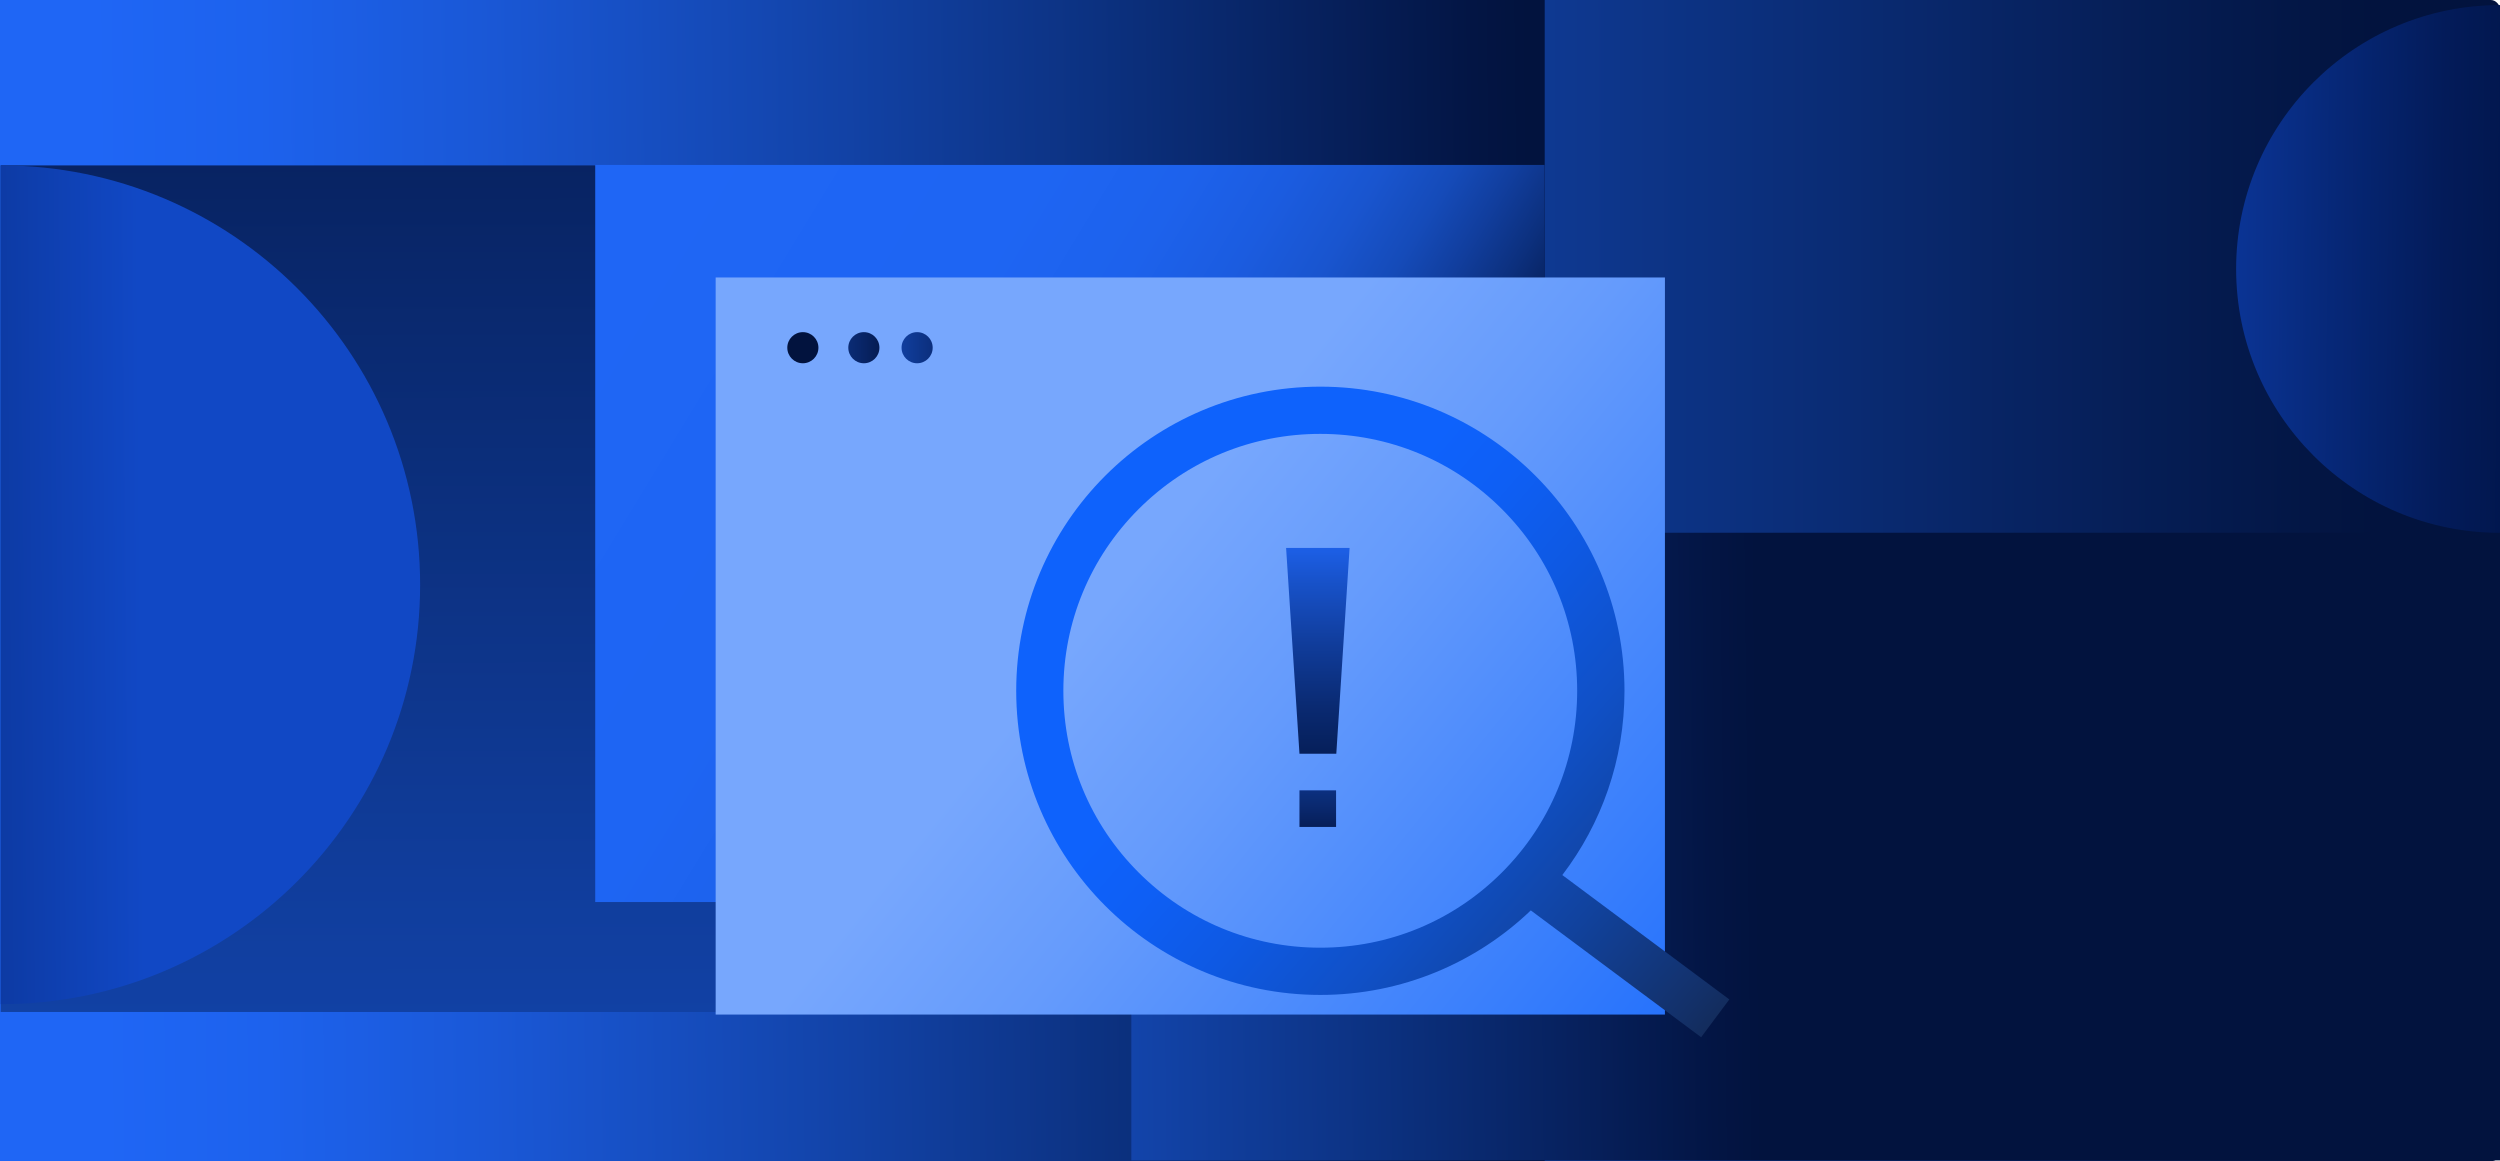
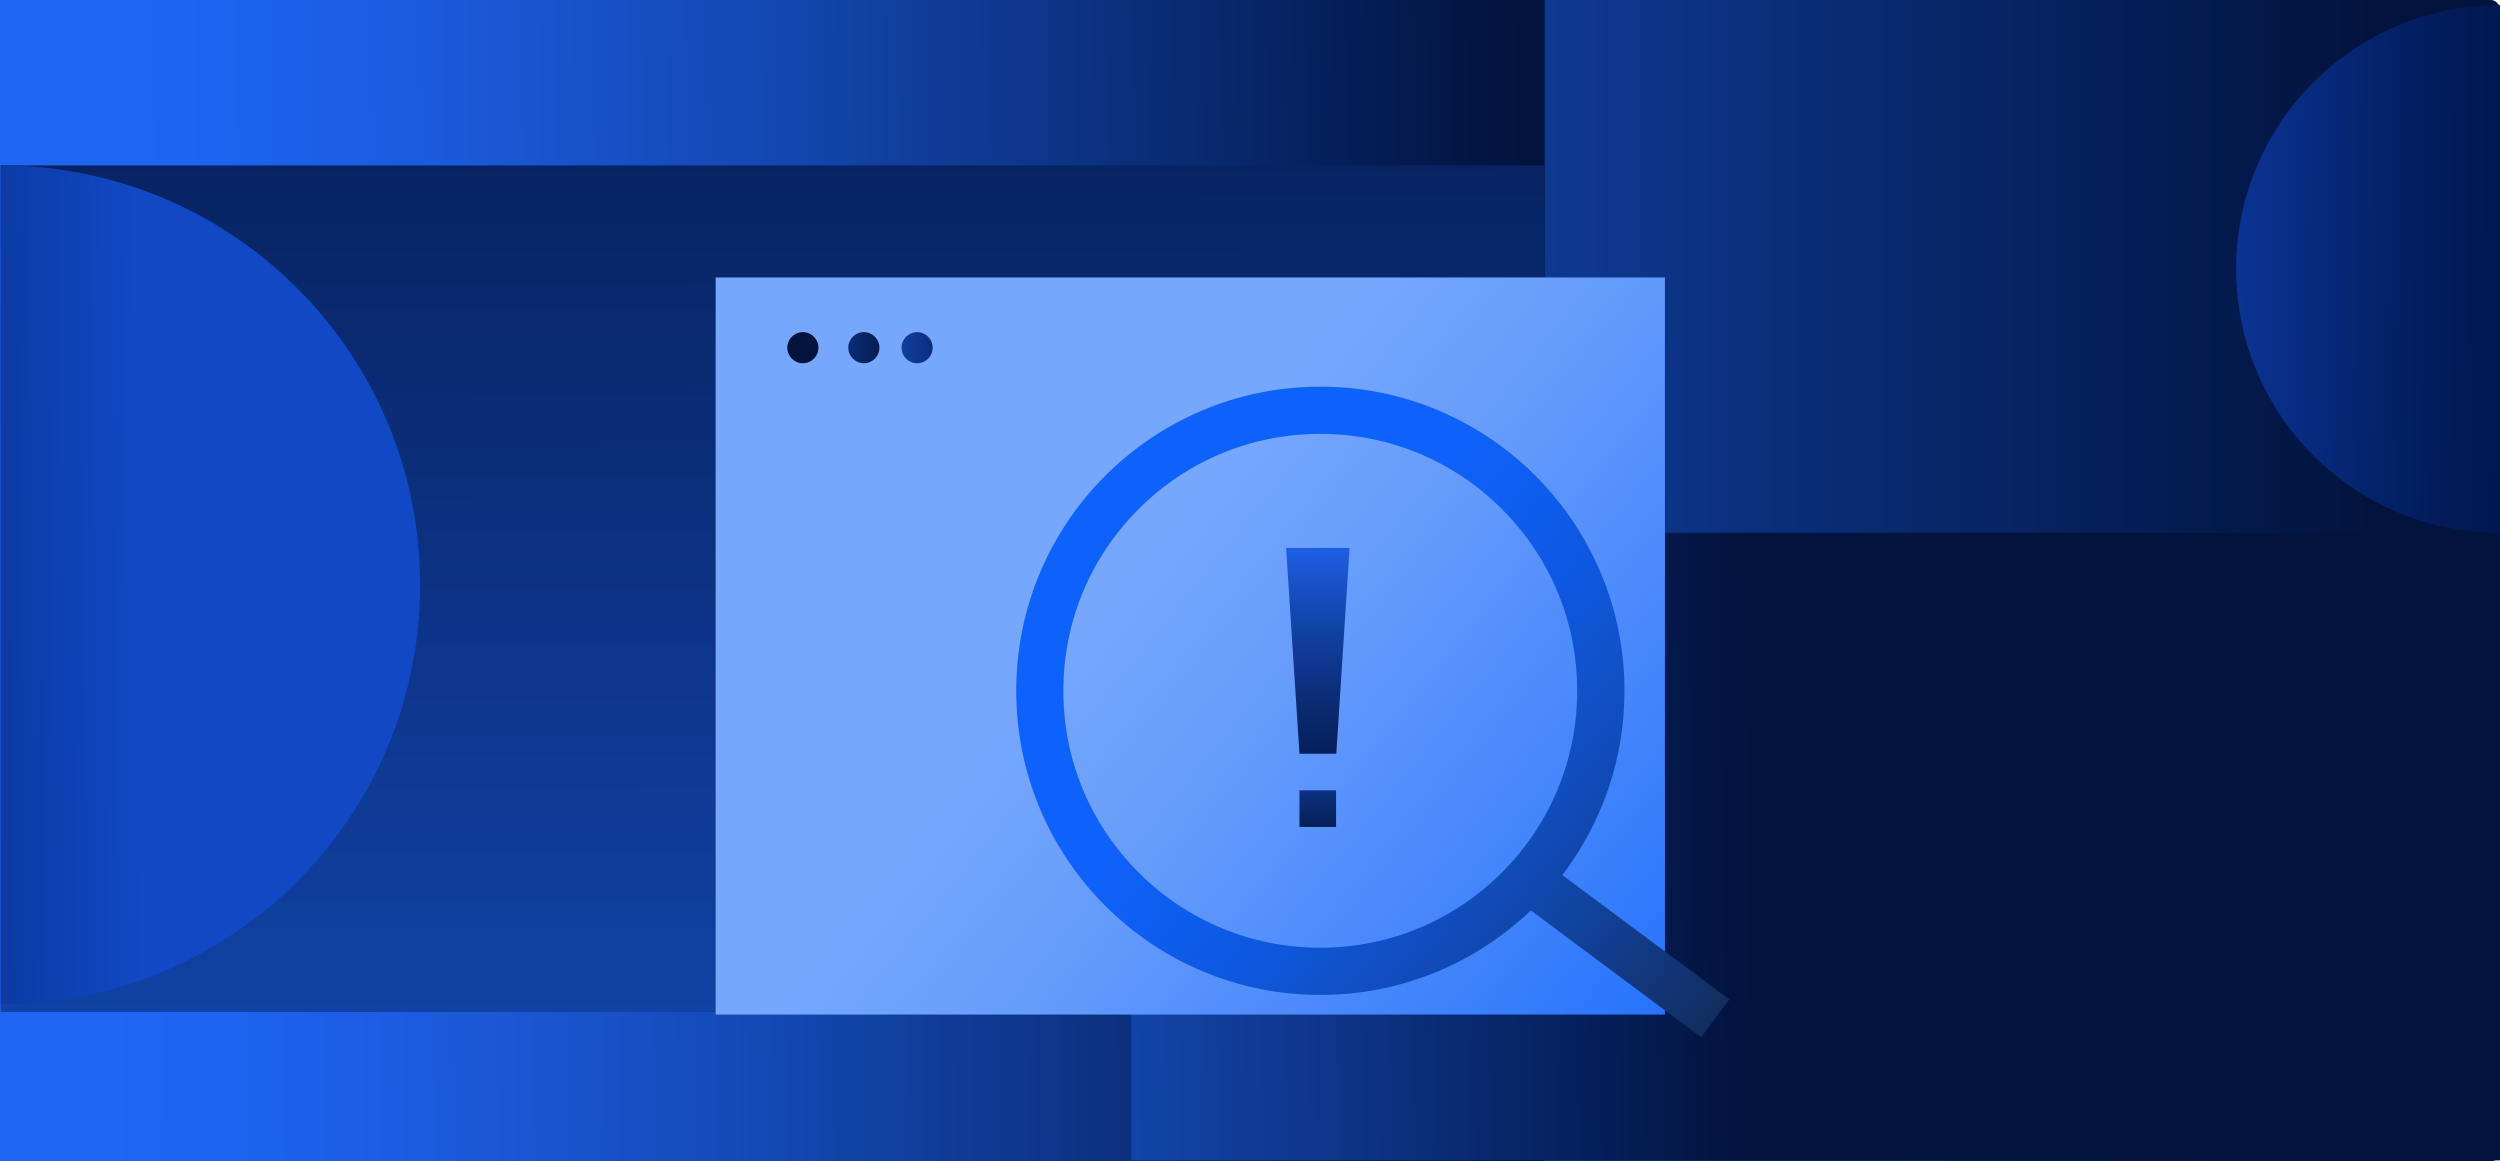
<svg xmlns="http://www.w3.org/2000/svg" xmlns:xlink="http://www.w3.org/1999/xlink" id="Layer_2" viewBox="0 0 319.67 148.49">
  <defs>
    <style>.cls-1{fill:url(#linear-gradient-8);}.cls-2{fill:url(#linear-gradient-7);}.cls-3{fill:url(#linear-gradient-5);}.cls-4{fill:url(#linear-gradient-6);}.cls-5{fill:url(#linear-gradient-9);}.cls-6{fill:url(#linear-gradient-4);}.cls-7{fill:url(#linear-gradient-3);}.cls-8{fill:url(#linear-gradient-2);}.cls-9{fill:url(#linear-gradient);}.cls-10{fill:url(#linear-gradient-10);}.cls-11{fill:url(#linear-gradient-11);}.cls-12{fill:url(#linear-gradient-12);}.cls-13{fill:url(#linear-gradient-13);}.cls-14{fill:url(#linear-gradient-14);}</style>
    <linearGradient id="linear-gradient" x1="0" y1="74.24" x2="319.67" y2="74.24" gradientUnits="userSpaceOnUse">
      <stop offset=".24" stop-color="#1f66f5" />
      <stop offset=".6" stop-color="#0f3b96" />
      <stop offset=".95" stop-color="#02133e" />
    </linearGradient>
    <linearGradient id="linear-gradient-2" x1="-453.99" y1="80.37" x2="252.73" y2="72.54" gradientUnits="userSpaceOnUse">
      <stop offset=".66" stop-color="#1f66f5" />
      <stop offset=".69" stop-color="#1d62ed" />
      <stop offset=".73" stop-color="#1a58d7" />
      <stop offset=".78" stop-color="#1448b3" />
      <stop offset=".84" stop-color="#0c3282" />
      <stop offset=".91" stop-color="#031544" />
      <stop offset=".92" stop-color="#02133e" />
    </linearGradient>
    <linearGradient id="linear-gradient-3" x1="99.48" y1="502.71" x2="98.59" y2="-62.22" gradientUnits="userSpaceOnUse">
      <stop offset=".24" stop-color="#1f66f5" />
      <stop offset=".32" stop-color="#1e63ef" />
      <stop offset=".43" stop-color="#1b5bde" />
      <stop offset=".55" stop-color="#174fc2" />
      <stop offset=".69" stop-color="#103d9c" />
      <stop offset=".83" stop-color="#09276b" />
      <stop offset=".95" stop-color="#02133e" />
    </linearGradient>
    <linearGradient id="linear-gradient-4" x1="-349.2" y1="114.68" x2="274.97" y2="107.77" xlink:href="#linear-gradient-2" />
    <linearGradient id="linear-gradient-5" x1="-5150.1" y1="5256.74" x2="-5148.37" y2="5449.45" gradientTransform="translate(-5057.86 5183.4) rotate(90) scale(1 -1)" gradientUnits="userSpaceOnUse">
      <stop offset=".36" stop-color="#1148c5" />
      <stop offset=".43" stop-color="#0c389e" />
      <stop offset=".52" stop-color="#062776" />
      <stop offset=".59" stop-color="#031b59" />
      <stop offset=".66" stop-color="#001447" />
      <stop offset=".71" stop-color="#001241" />
    </linearGradient>
    <linearGradient id="linear-gradient-6" x1="-5109.77" y1="2493.94" x2="-5107.02" y2="2800.28" gradientTransform="translate(2622.28 5183.4) rotate(90)" xlink:href="#linear-gradient-5" />
    <linearGradient id="linear-gradient-7" x1="64.38" y1="24.19" x2="201.5" y2="107.56" gradientUnits="userSpaceOnUse">
      <stop offset=".08" stop-color="#1f66f5" />
      <stop offset=".36" stop-color="#1e65f3" />
      <stop offset=".46" stop-color="#1d62ec" />
      <stop offset=".53" stop-color="#1b5ce0" />
      <stop offset=".59" stop-color="#1955cf" />
      <stop offset=".64" stop-color="#154bb9" />
      <stop offset=".68" stop-color="#113e9e" />
      <stop offset=".72" stop-color="#0c307e" />
      <stop offset=".76" stop-color="#061f59" />
      <stop offset=".78" stop-color="#02133e" />
    </linearGradient>
    <linearGradient id="linear-gradient-8" x1="91.64" y1="33.5" x2="230.72" y2="146.27" gradientUnits="userSpaceOnUse">
      <stop offset=".37" stop-color="#77a7fd" />
      <stop offset=".51" stop-color="#659bfc" />
      <stop offset=".77" stop-color="#387efc" />
      <stop offset="1" stop-color="#0e62fc" />
    </linearGradient>
    <linearGradient id="linear-gradient-9" x1="58.8" y1="44.46" x2="96.97" y2="44.46" xlink:href="#linear-gradient-3" />
    <linearGradient id="linear-gradient-10" x1="75.02" y1="44.46" x2="116.87" y2="44.46" xlink:href="#linear-gradient-3" />
    <linearGradient id="linear-gradient-11" x1="87.3" y1="44.46" x2="128.21" y2="44.46" xlink:href="#linear-gradient-3" />
    <linearGradient id="linear-gradient-12" x1="252.5" y1="160.44" x2="156.48" y2="77.7" gradientUnits="userSpaceOnUse">
      <stop offset=".2" stop-color="#17171b" />
      <stop offset=".23" stop-color="#161b29" />
      <stop offset=".38" stop-color="#133068" />
      <stop offset=".52" stop-color="#11429d" />
      <stop offset=".65" stop-color="#1050c6" />
      <stop offset=".77" stop-color="#0e59e3" />
      <stop offset=".87" stop-color="#0e5ff5" />
      <stop offset=".95" stop-color="#0e62fc" />
    </linearGradient>
    <linearGradient id="linear-gradient-13" x1="168.51" y1="67.97" x2="168.51" y2="110.91" gradientUnits="userSpaceOnUse">
      <stop offset="0" stop-color="#1f66f5" />
      <stop offset=".14" stop-color="#1853cc" />
      <stop offset=".34" stop-color="#103c9a" />
      <stop offset=".52" stop-color="#0a2a72" />
      <stop offset=".69" stop-color="#051d55" />
      <stop offset=".84" stop-color="#021544" />
      <stop offset=".95" stop-color="#02133e" />
    </linearGradient>
    <linearGradient id="linear-gradient-14" x1="168.5" y1="67.97" x2="168.5" y2="110.91" xlink:href="#linear-gradient-3" />
  </defs>
  <g id="Onboarding_web">
    <rect class="cls-9" width="319.67" height="148.49" rx="1.17" ry="1.17" />
    <rect class="cls-8" width="197.52" height="148.49" />
    <rect class="cls-7" x=".09" y="21.15" width="197.42" height="108.25" />
    <rect class="cls-6" x="144.66" y="68.12" width="175.01" height="80.26" />
    <path class="cls-3" d="M319.67.65c-18.63,0-33.74,15.1-33.74,33.74,0,18.63,15.1,33.74,33.74,33.74V.65Z" />
-     <path class="cls-4" d="M.09,21.15c29.62,0,53.63,24.01,53.63,53.63S29.71,128.4.09,128.4V21.15Z" />
-     <rect class="cls-2" x="76.11" y="21.09" width="121.38" height="94.25" />
+     <path class="cls-4" d="M.09,21.15c29.62,0,53.63,24.01,53.63,53.63S29.71,128.4.09,128.4V21.15" />
    <rect class="cls-1" x="91.51" y="35.48" width="121.38" height="94.25" />
    <circle class="cls-5" cx="102.66" cy="44.46" r="1.99" />
    <circle class="cls-10" cx="110.46" cy="44.46" r="1.99" />
    <circle class="cls-11" cx="117.27" cy="44.46" r="1.99" />
    <path class="cls-12" d="M221.12,127.79l-21.35-15.9c4.99-6.54,7.95-14.7,7.95-23.56,0-21.48-17.41-38.89-38.89-38.89s-38.89,17.41-38.89,38.89,17.41,38.89,38.89,38.89c10.44,0,19.92-4.12,26.91-10.81l21.78,16.22,3.61-4.84ZM145.59,111.56c-6.21-6.21-9.62-14.46-9.62-23.23s3.42-17.03,9.62-23.23c6.21-6.21,14.46-9.62,23.23-9.62s17.03,3.42,23.23,9.62c6.21,6.21,9.62,14.46,9.62,23.23s-3.42,17.03-9.62,23.23c-6.21,6.21-14.46,9.62-23.23,9.62s-17.03-3.42-23.23-9.62Z" />
    <polygon class="cls-13" points="170.87 96.38 166.16 96.38 164.45 70.06 172.57 70.06 170.87 96.38" />
    <rect class="cls-14" x="166.16" y="101.06" width="4.68" height="4.68" />
  </g>
</svg>